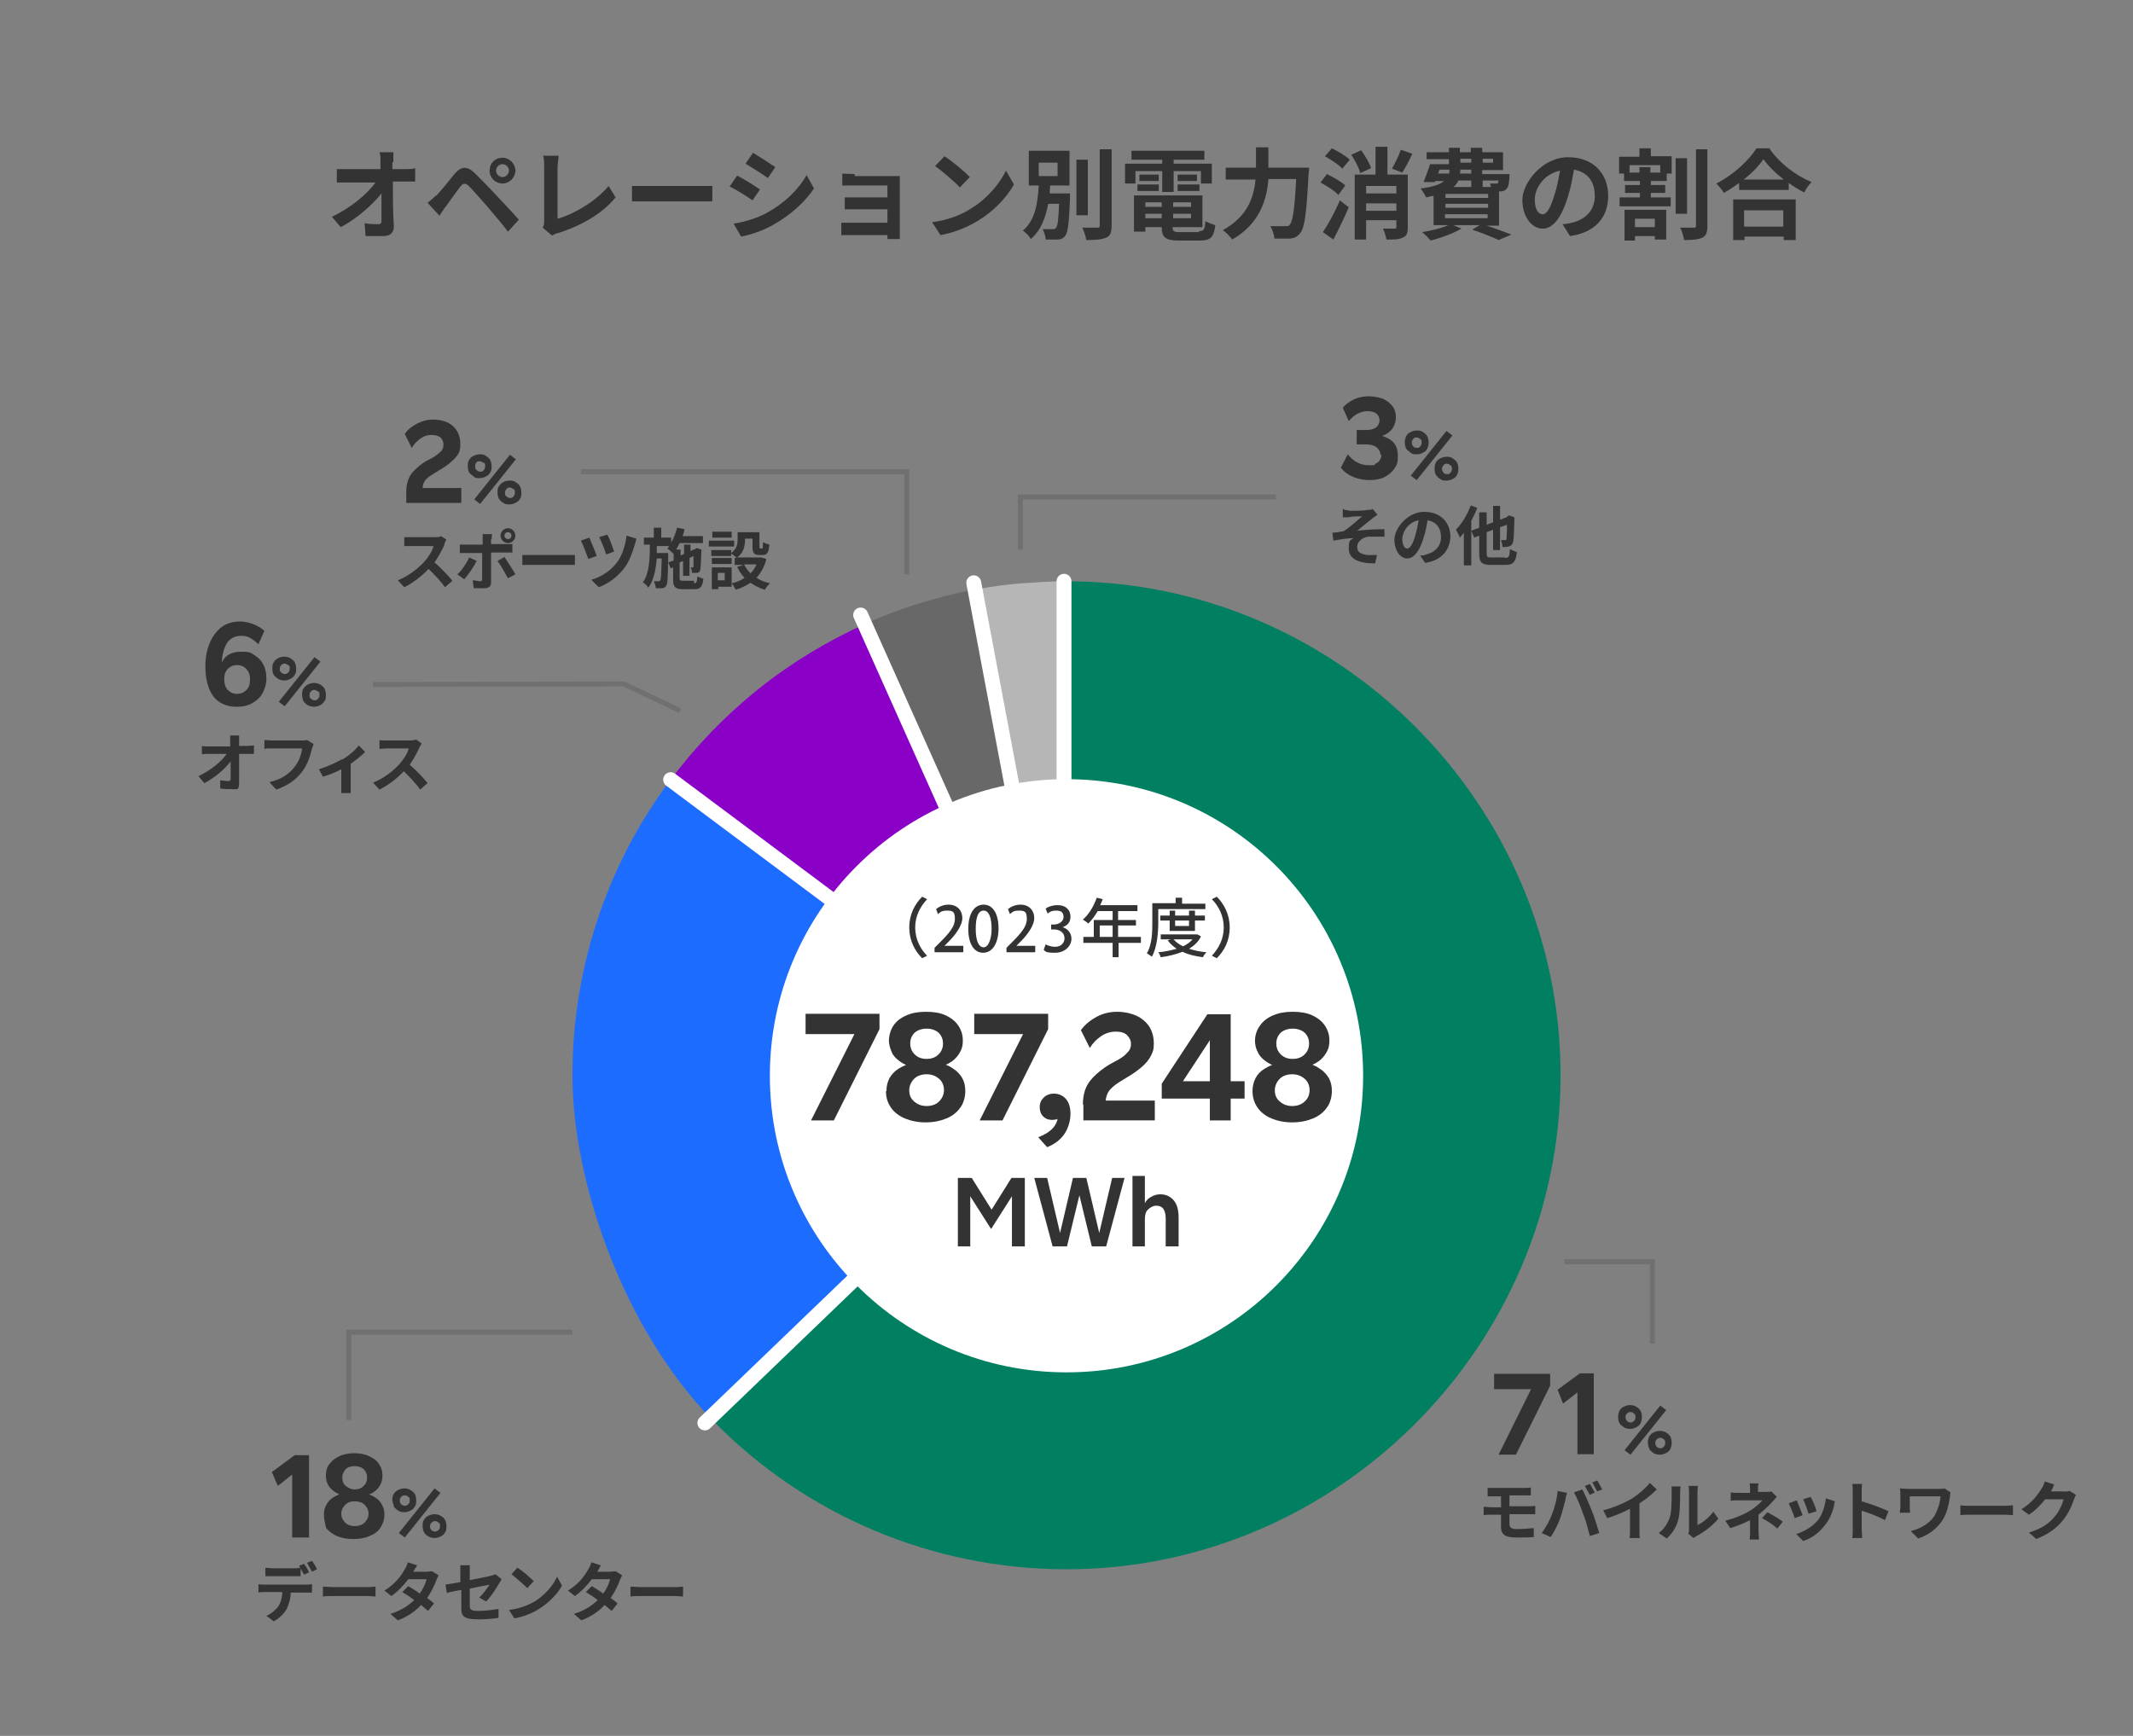
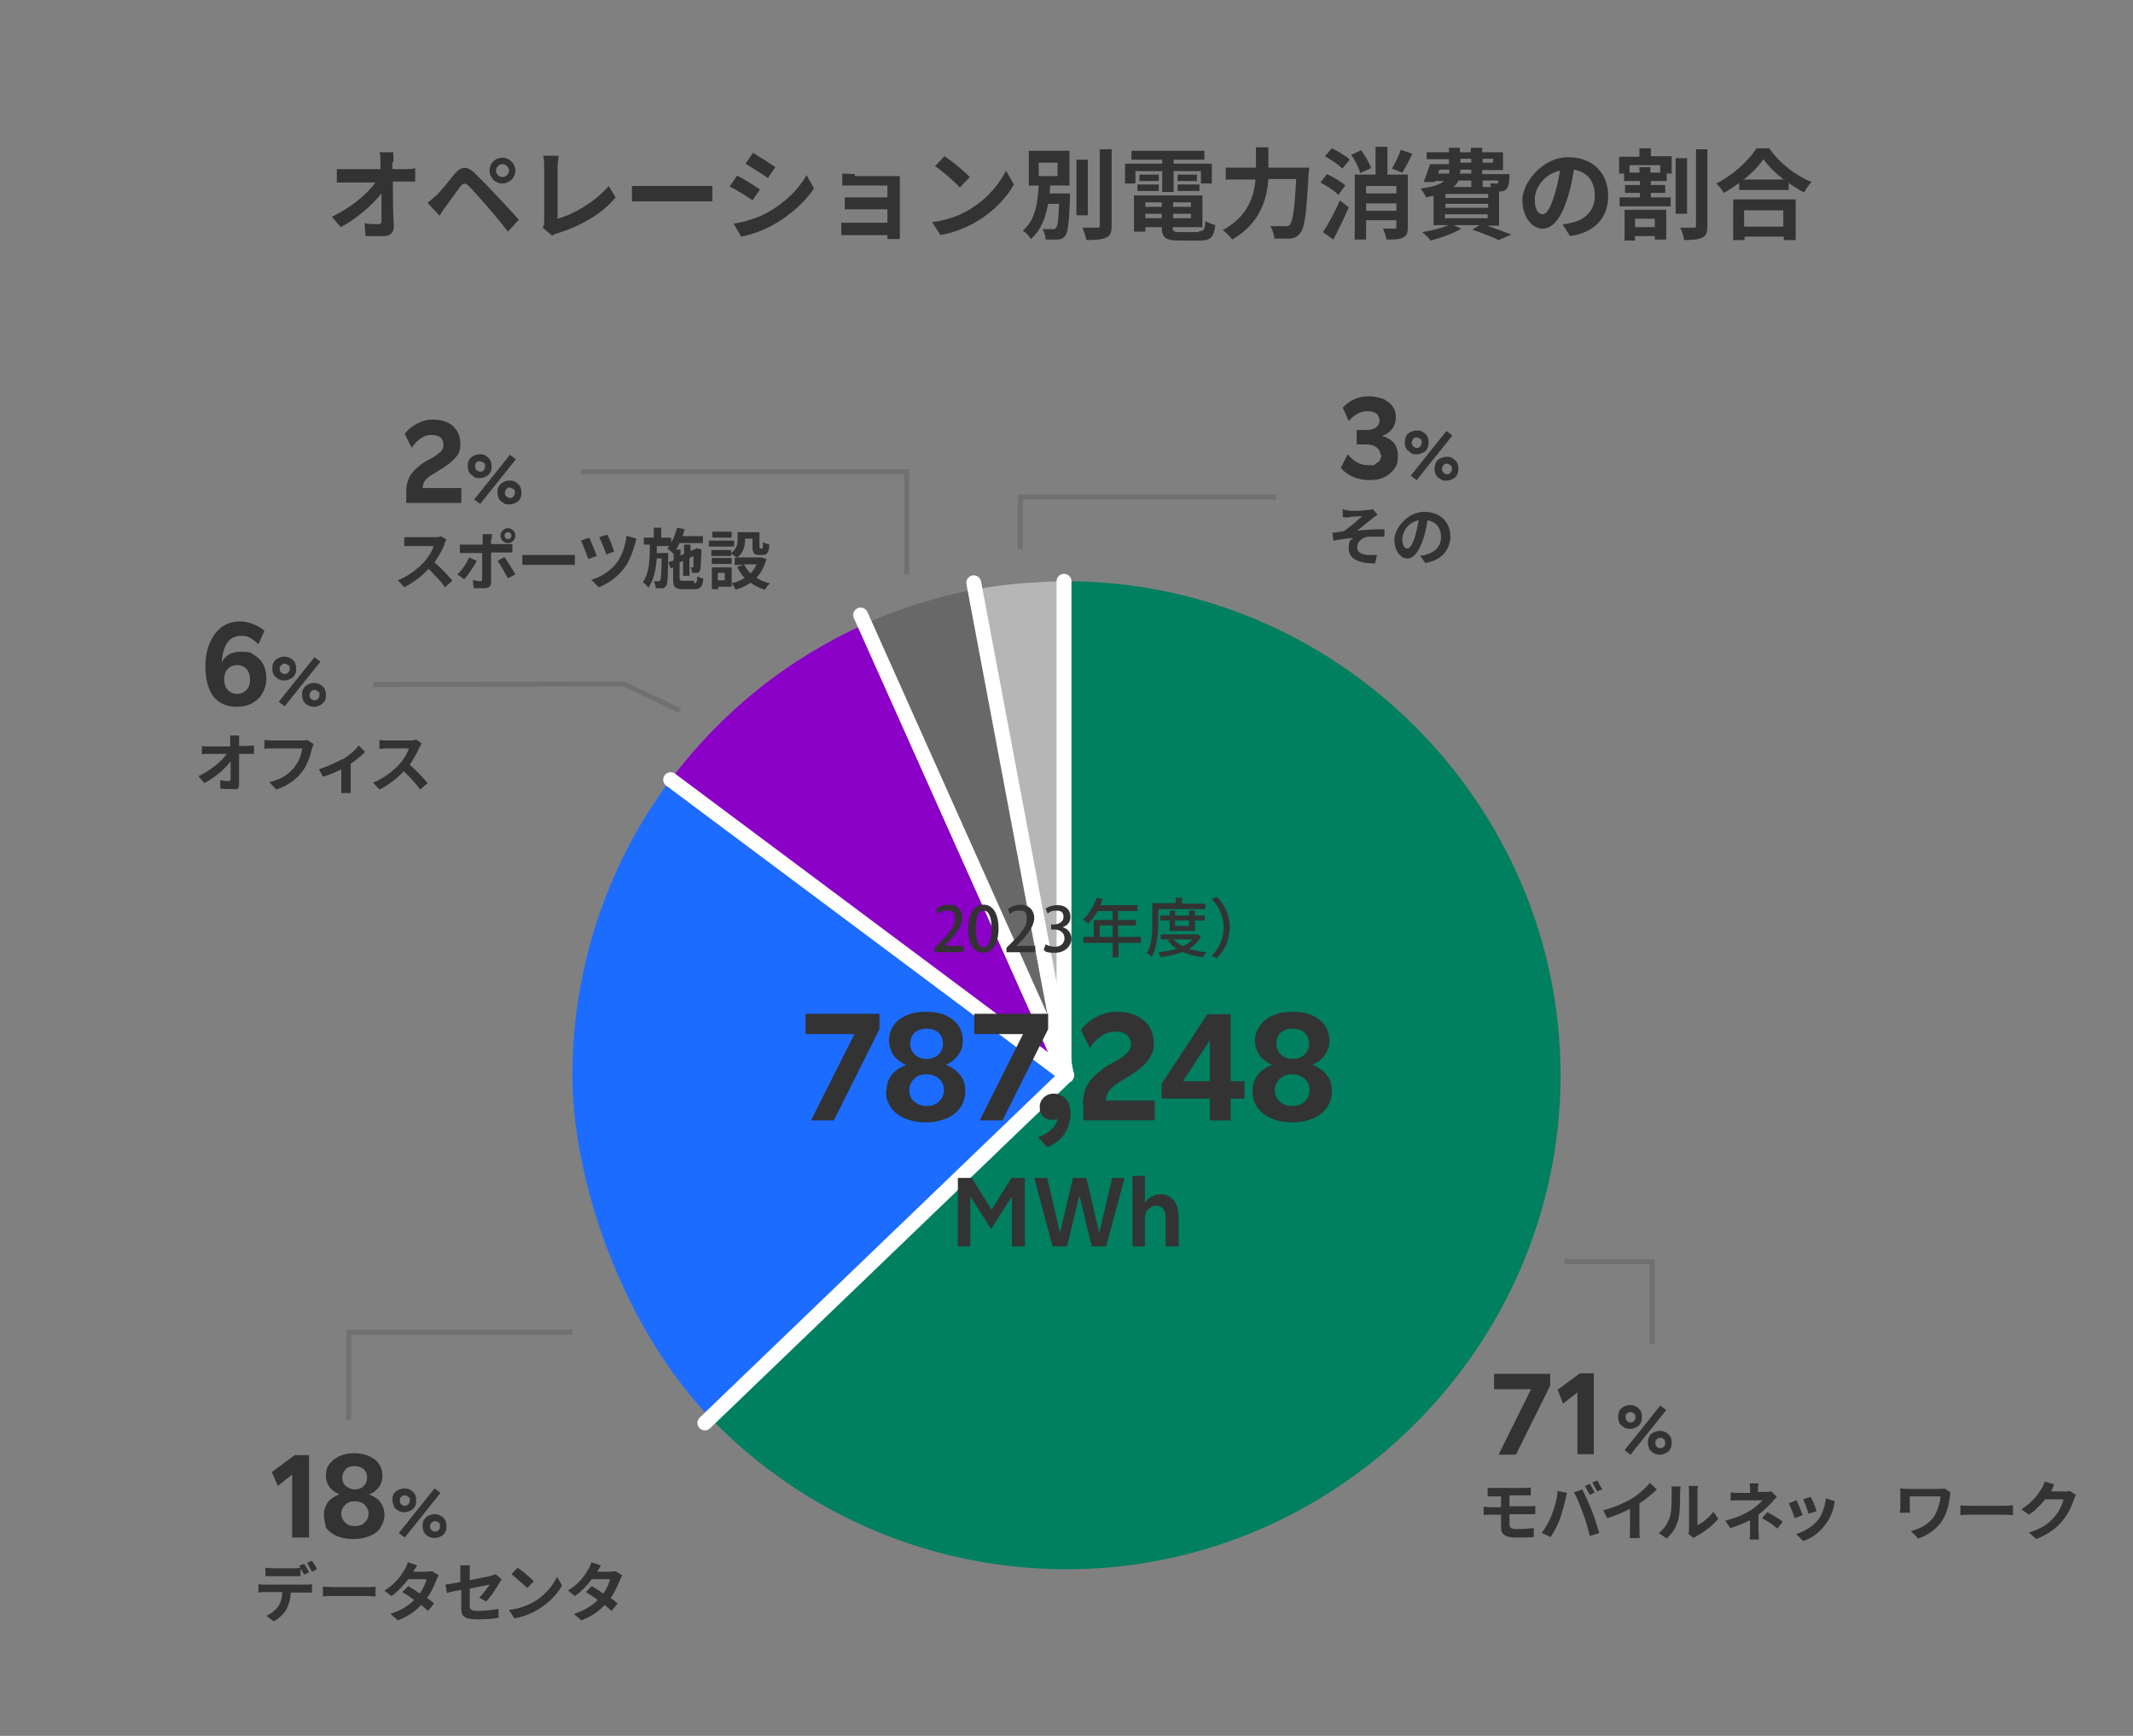
<svg xmlns="http://www.w3.org/2000/svg" version="1.1" viewBox="0 0 430 350">
  <rect x="0" y="0" width="430" height="350" fill="#808080" stroke="none" />
  <defs>
    <style>
      .cls-1 {
        fill: #1c6cff;
      }

      .cls-1, .cls-2, .cls-3, .cls-4, .cls-5, .cls-6, .cls-7 {
        stroke-width: 0px;
      }

      .cls-8 {
        stroke: #707070;
      }

      .cls-8, .cls-9 {
        fill: none;
        stroke-miterlimit: 10;
      }

      .cls-2 {
        fill: #686868;
      }

      .cls-3 {
        fill: #333;
      }

      .cls-4 {
        fill: #8a00c7;
      }

      .cls-5 {
        fill: #b6b6b6;
      }

      .cls-6 {
        fill: #fff;
      }

      .cls-7 {
        fill: #007f61;
      }

      .cls-9 {
        stroke: #fff;
        stroke-linecap: round;
        stroke-width: 3px;
      }
    </style>
  </defs>
  <g id="_レイヤー_1のコピー" data-name="レイヤー 1のコピー">
    <g id="layer">
      <polyline class="cls-8" points="115.4 268.6 70.3 268.6 70.3 286.3" />
      <g>
        <path class="cls-1" d="M215,216.8l-80.1-59.2c-12.7,17.1-19.5,37.9-19.5,59.2s10.1,50.9,28.2,69.5h0c-.1-.2-.2-.3-.3-.4l71.7-69.1Z" />
        <path class="cls-7" d="M215,117.2h-.2l.2,99.6-71.4,69.5c18.8,19.3,44.5,30.1,71.4,30.1,54.6,0,99.6-45,99.6-99.6s-44.9-99.6-99.6-99.6Z" />
        <path class="cls-7" d="M143.3,285.9c.1.1.2.2.3.4l71.4-69.5-71.7,69.1Z" />
        <path class="cls-5" d="M206.1,117.6c-2.9.2-5.7.6-8.6,1.1l17.5,98.1-.2-99.6c-2.9,0-5.8.2-8.7.4Z" />
        <path class="cls-2" d="M185.2,121.7c-3.7,1.1-7.2,2.5-10.7,4l40.5,91.1-18.7-97.9c-3.8.7-7.5,1.7-11.1,2.8Z" />
        <path class="cls-4" d="M152.8,139c-6.6,5.3-12.5,11.4-17.6,18.2l79.8,59.6-40.6-91c-7.7,3.5-15,7.9-21.6,13.2Z" />
      </g>
      <line class="cls-9" x1="215" y1="216.8" x2="173.5" y2="124" />
      <line class="cls-9" x1="215" y1="216.8" x2="196.3" y2="117.5" />
      <line class="cls-9" x1="215" y1="216.8" x2="135.2" y2="157.2" />
      <line class="cls-9" x1="142.1" y1="286.9" x2="215" y2="216.8" />
      <line class="cls-9" x1="214.5" y1="117.2" x2="214.5" y2="215" />
-       <circle class="cls-6" cx="215" cy="216.9" r="59.8" />
      <polyline class="cls-8" points="315.4 254.4 333.1 254.4 333.1 270.9" />
      <polyline class="cls-8" points="75.2 138 125.8 137.9 137.1 143.3" />
      <polyline class="cls-8" points="117.1 95.1 182.8 95.1 182.8 115.8" />
      <polyline class="cls-8" points="257.2 100.2 205.7 100.2 205.7 110.8" />
    </g>
    <g id="text">
      <g>
        <path class="cls-3" d="M79.1,32.7v1.4h2.5c.7,0,1.6,0,2.1-.2v2.7c-.6,0-1.4,0-1.9,0h-2.6c0,2.9,0,6.3.2,9,0,1.3-.7,2-2.2,2s-2.3,0-3.5,0l-.2-2.6c.9.2,2,.2,2.7.2s.7-.3.7-.8v-5.4c-1.8,2.3-5,5.1-8.2,6.8l-1.8-2.1c3.9-1.8,7.2-4.7,8.8-6.9h-5.5c-.7,0-1.6,0-2.3,0v-2.7c.6,0,1.5,0,2.2,0h6.6c0-.5,0-1,0-1.4,0-.9,0-1.5-.2-2h2.8c0,.6,0,1.4,0,2Z" />
        <path class="cls-3" d="M87.9,39.5c.9-.9,2.5-2.9,3.8-4.5,1.2-1.4,2.4-1.6,3.9-.2,1.3,1.3,2.9,2.9,4.1,4.2,1.3,1.4,3.4,3.6,4.9,5.3l-2.2,2.4c-1.3-1.7-3-3.7-4.2-5.1-1.2-1.4-2.9-3.3-3.7-4.1-.6-.6-1.1-.6-1.6,0-.8,1-2.2,3-3,4.1-.5.6-.9,1.3-1.3,1.9l-2.4-2.6c.6-.5,1.1-.9,1.7-1.5ZM101.3,31.8c1.4,0,2.6,1.2,2.6,2.6s-1.2,2.6-2.6,2.6-2.6-1.1-2.6-2.6,1.1-2.6,2.6-2.6ZM101.3,35.7c.7,0,1.3-.6,1.3-1.3s-.6-1.3-1.3-1.3-1.3.6-1.3,1.3.6,1.3,1.3,1.3Z" />
        <path class="cls-3" d="M109.7,44.6v-10.9c0-.8,0-1.7-.2-2.3h3.1c0,.8-.2,1.5-.2,2.3v10.4c3.3-.9,7.7-3.5,10.3-6.6l1.4,2.3c-2.7,3.3-6.9,5.7-11.6,7.2-.3,0-.7.2-1.2.5l-1.9-1.6c.3-.5.3-.8.3-1.3Z" />
        <path class="cls-3" d="M130.6,37.5h10.7c.9,0,1.8,0,2.3,0v3.1c-.5,0-1.5,0-2.3,0h-10.7c-1.1,0-2.5,0-3.2,0v-3.1c.7,0,2.2,0,3.2,0Z" />
        <path class="cls-3" d="M153.2,38.2l-1.5,2.2c-1.1-.8-3.2-2.1-4.6-2.8l1.5-2.2c1.4.7,3.6,2.1,4.6,2.8ZM154.8,42.8c3.4-1.9,6.2-4.6,7.8-7.5l1.5,2.7c-1.9,2.8-4.7,5.3-8,7.2-2,1.2-4.9,2.2-6.7,2.5l-1.5-2.6c2.3-.4,4.8-1.1,6.9-2.3ZM156.3,33.7l-1.5,2.2c-1.1-.8-3.2-2.1-4.5-2.9l1.5-2.2c1.3.8,3.5,2.2,4.5,2.9Z" />
        <path class="cls-3" d="M172.3,35.5h9.1v12.7h-2.5v-.8h-7.6c-.6,0-1.4,0-1.7,0v-2.5c.3,0,1,0,1.7,0h7.6v-2.7h-8.6v-2.4c.5,0,1.4,0,2.2,0h6.4v-2.4h-6.6c-.7,0-2,0-2.5,0v-2.4c.5,0,1.7.1,2.5.1Z" />
        <path class="cls-3" d="M195.5,42.2c3.4-2,6-5.1,7.3-7.8l1.6,2.8c-1.5,2.7-4.2,5.5-7.4,7.4-2,1.2-4.6,2.3-7.4,2.8l-1.7-2.6c3.1-.4,5.7-1.4,7.6-2.6ZM195.5,35.7l-2,2.1c-1-1.1-3.5-3.3-5-4.3l1.9-2c1.4.9,4,3,5.1,4.2Z" />
        <path class="cls-3" d="M215.7,39.3v.9c-.2,4.8-.4,6.7-1,7.4-.4.5-.9.7-1.5.7-.5,0-1.5,0-2.4,0,0-.6-.3-1.5-.6-2.1.8,0,1.6,0,2,0s.5,0,.7-.3c.3-.3.5-1.6.6-4.8h-2.2c-.5,2.7-1.4,5.3-3.5,7.1-.3-.6-1-1.3-1.6-1.7,2.6-2.2,3-5.8,3.2-9.1h-2v-7h8.2v7h-3.9c0,.5-.1,1.1-.1,1.6h4.1ZM209.4,35.5h3.8v-2.7h-3.8v2.7ZM219.3,43.4h-2.3v-11.2h2.3v11.2ZM224.1,30.1v15.4c0,1.4-.3,2.1-1.1,2.4-.8.4-2.2.5-4,.5-.1-.7-.5-1.8-.8-2.5h3c.4,0,.5,0,.5-.5v-15.3h2.4Z" />
        <path class="cls-3" d="M228.9,37h-2.1v-4h7.5v-.8h-6.2v-1.8h14.7v1.8h-6.2v.8h7.7v4h-2.2v-2.5h-5.5v4.2h-2.3v-4.2h-5.4v2.5ZM241.7,46.6c1,0,1.2-.3,1.3-2,.5.3,1.4.6,2,.8-.3,2.4-.9,3.1-3.1,3.1h-4.2c-2.7,0-3.5-.6-3.5-2.7h0c0,0-3.3,0-3.3,0v.9h-2.3v-7.3h13.8v6.4h-6c0,.8.2,1,1.4,1h3.9ZM229.3,37.2h4.3v1.3h-4.3v-1.3ZM233.6,36.5h-3.9v-1.3h3.9v1.3ZM230.9,40.8v.9h3.3v-.9h-3.3ZM234.2,44v-.9h-3.3v.9h3.3ZM240.1,40.8h-3.6v.9h3.6v-.9ZM240.1,44v-.9h-3.6v.9h3.6ZM241.3,35.2v1.3h-3.9v-1.3h3.9ZM237.4,37.2h4.4v1.3h-4.4v-1.3Z" />
        <path class="cls-3" d="M263.9,33.9s0,.8-.1,1.1c-.4,8-.8,11-1.7,12-.6.8-1.2,1-2,1.1-.7,0-2,0-3.2,0,0-.7-.4-1.8-.8-2.5,1.3,0,2.4,0,3,0s.7,0,.9-.3c.6-.6,1-3.2,1.3-9.2h-5.6c-.3,4.1-1.7,9-7.3,12.2-.4-.6-1.3-1.5-1.9-1.9,5-2.7,6.3-6.7,6.6-10.2h-6v-2.4h6.1v-4.1h2.5v4.1s8.2,0,8.2,0Z" />
        <path class="cls-3" d="M269.8,39.3c-.7-.8-2.3-1.8-3.6-2.5l1.3-1.7c1.2.6,2.9,1.5,3.7,2.3l-1.4,1.9ZM266.7,46.8c1-1.5,2.4-4,3.4-6.4l1.8,1.4c-.9,2.1-2,4.4-3.1,6.5l-2.1-1.5ZM268.5,29.9c1.2.6,2.8,1.5,3.6,2.3l-1.5,1.8c-.7-.8-2.3-1.8-3.5-2.5l1.4-1.6ZM274.2,34.9c-.2-1-1-2.5-1.8-3.7l2-.9c.8,1.1,1.7,2.6,2,3.6l-2.2,1ZM283.8,45.8c0,1.2-.2,1.8-1,2.1-.7.4-1.8.4-3.3.4-.1-.6-.4-1.6-.7-2.2.9,0,2,0,2.3,0s.4,0,.4-.4v-1.3h-6.1v3.9h-2.3v-13.1h4.2v-5.6h2.4v5.6h4.1v10.5ZM275.4,37.5v1.5h6.1v-1.5h-6.1ZM281.5,42.5v-1.5h-6.1v1.5h6.1ZM284.7,31c-.6,1.4-1.4,2.8-2,3.8l-2.1-.8c.6-1,1.4-2.6,1.8-3.8l2.3.8Z" />
        <path class="cls-3" d="M299.4,45.4c1.9.6,4,1.4,5.3,1.9l-2.6,1.1c-1.2-.6-3.3-1.4-5.3-2.1l1.5-.9h-5.3l1.6.7c-1.7,1-4.2,1.9-6.2,2.4-.4-.5-1.2-1.3-1.7-1.7,1.9-.3,3.9-.8,5.3-1.4h-3v-5.9c-.5,0-.9.2-1.5.3-.2-.5-.8-1.4-1.1-1.8,2.5-.3,3.9-.8,4.7-1.5h-1.8v.2c-.1,0-2.3,0-2.3,0,.4-1,.9-2.4,1.3-3.6h3.8v-1h-4.5v-1.4h4.5v-.9h2.2v.9h2.2v-.9h2.3v.9h4.2v3.6h-4.2v.8h5.5v.6c-.1,1.3-.2,2-.6,2.4-.3.3-.7.5-1.2.5h-.3v6.9h-2.8ZM289.9,35h2.2c.1-.2.1-.5.1-.8h-2l-.3.8ZM300,39.1h-8.6v.8h8.6v-.8ZM300,41.1h-8.6v.8h8.6v-.8ZM291.3,44h8.6v-.8h-8.6v.8ZM294,36.4c-.2.5-.5.9-1,1.3h3.6v-1.3h-2.6ZM296.6,34.2h-2.2c0,.3,0,.5-.1.8h2.3v-.8h0ZM294.4,32.8h2.2v-.8h-2.2v.8ZM298.9,32v.8h2.1v-.8h-2.1ZM298.9,36.4v1.3h1.7c-.1-.2-.2-.5-.2-.7.5,0,.9,0,1.1,0s.3,0,.4,0,.1-.3.2-.6h-3.2Z" />
        <path class="cls-3" d="M316.5,47.6l-1.5-2.4c.8,0,1.3-.2,1.9-.3,2.6-.6,4.6-2.4,4.6-5.4s-1.5-4.8-4.2-5.3c-.3,1.7-.6,3.5-1.2,5.4-1.2,4-2.9,6.5-5.1,6.5s-4.1-2.4-4.1-5.8,4-8.6,9.2-8.6,8.1,3.4,8.1,7.8c0,4.4-2.7,7.4-7.7,8.1ZM311,43.2c.8,0,1.6-1.3,2.4-4,.5-1.5.8-3.2,1.1-4.8-3.3.7-5.1,3.6-5.1,5.8s.8,3,1.6,3Z" />
        <path class="cls-3" d="M332.8,31.5h4.2v3.5h-1v1.5h-3.2v.8h2.9v1.6h-2.9v.9h4v1.8h-10.3v-1.8h4.1v-.9h-3v-1.6h3v-.8h-3.2v-1.5h-1v-3.4h4.1v-1.7h2.3v1.6ZM327.5,42.3h8.4v6h-2.3v-.7h-4v.9h-2.1v-6.2ZM334.8,33.3h-6.3v1.5h2v-1.1h2.2v1.1h2v-1.5h0ZM329.6,44.1v1.7h4v-1.7h-4ZM340.1,43.1h-2.3v-11.2h2.3v11.2ZM344.2,30.1v15.4c0,1.3-.2,2-1,2.4s-2,.5-3.7.5c-.1-.7-.4-1.8-.8-2.5,1.2,0,2.3,0,2.7,0s.5,0,.5-.4v-15.4h2.3Z" />
        <path class="cls-3" d="M356.6,29.8c2.1,3.1,5.4,5.6,8.6,6.9-.6.6-1.1,1.4-1.5,2.1-1-.5-2.1-1.2-3.1-1.9v1.4h-10v-1.4c-1,.7-2,1.4-3.1,2-.3-.6-1-1.4-1.5-1.9,3.4-1.7,6.6-4.7,8.1-7.1h2.5ZM349.3,40.2h12.7v8.2h-2.4v-.7h-7.9v.7h-2.3v-8.2h-.1ZM359.6,36.2c-1.7-1.3-3.1-2.7-4.1-4.1-.9,1.3-2.3,2.8-4,4.1h8.1ZM351.6,42.4v3.3h7.9v-3.3h-7.9Z" />
      </g>
      <g>
        <path class="cls-3" d="M301.1,300h6.3c.4,0,.9,0,1.2-.1v1.6h-4.3v2.2h3.9c.3,0,.9,0,1.3-.1v1.7h-5.2v2c0,.7.4,1,1.5,1s2.3-.1,3.4-.2v1.8c-.9.1-2.4.1-3.6.1-2.4,0-3-.8-3-2.1v-2.5h-2.1c-.4,0-1,0-1.4.1v-1.7c.4,0,1,.1,1.4.1h2.1v-2.2h-2.7v-1.7h1.2Z" />
        <path class="cls-3" d="M314,300.6l1.9.4c-.1.4-.3,1-.3,1.3-.2.9-.7,2.7-1.1,3.9-.5,1.3-1.2,2.7-1.9,3.7l-1.8-.8c.8-1.1,1.6-2.5,2-3.6.6-1.5,1.1-3.3,1.2-4.9ZM317.3,300.9l1.7-.6c.5,1,1.4,3,1.9,4.3.5,1.2,1.1,3.2,1.5,4.5l-1.9.6c-.4-1.5-.8-3.2-1.4-4.6-.4-1.2-1.2-3.2-1.8-4.2ZM321.5,300.9l-1,.5c-.3-.5-.7-1.3-1-1.8l1-.4c.3.4.7,1.3,1,1.7ZM323,300.3l-1,.4c-.3-.5-.7-1.3-1-1.8l1-.4c.3.6.8,1.4,1,1.8Z" />
        <path class="cls-3" d="M328.9,302.2c1.3-.8,2.8-2.1,3.7-3.2l1.4,1.3c-1,1-2.2,2-3.5,2.8v5.3c0,.6,0,1.4.1,1.7h-2.1c.1-.3.1-1.1.1-1.7v-4.2c-1.3.7-3,1.4-4.6,1.9l-.8-1.6c2.4-.6,4.3-1.5,5.7-2.3Z" />
        <path class="cls-3" d="M336.6,306c.4-1.1.4-3.6.4-5.1s0-.9-.1-1.2h1.9c0,.1-.1.6-.1,1.2,0,1.5,0,4.3-.4,5.6-.4,1.5-1.2,2.7-2.3,3.7l-1.6-1.1c1.1-.8,1.8-2,2.2-3.1ZM340.5,308.3v-7.6c0-.6-.1-1.1-.1-1.1h1.9s-.1.5-.1,1.1v6.8c1.1-.5,2.3-1.5,3.2-2.7l1,1.4c-1.1,1.4-3,2.8-4.4,3.5-.3.2-.4.3-.6.4l-1.1-.9c.2-.2.2-.6.2-.9Z" />
        <path class="cls-3" d="M354.4,300.1v.7h1.6c.4,0,.8,0,1.1-.1l1.1,1.1c-.3.3-.7.8-1,1.1-.7.8-1.7,1.7-2.7,2.5v3.3c0,.5.1,1.3.1,1.7h-1.9c.1-.4.1-1.1.1-1.7v-2.2c-1.2.6-2.6,1.2-4,1.6l-1-1.5c2.5-.6,4.2-1.5,5.3-2.2,1-.7,1.8-1.4,2.2-1.9h-4.7c-.5,0-1.3,0-1.7.1v-1.7c.5.1,1.2.1,1.7.1h2.2v-.7c0-.4,0-.9-.1-1.2h1.9c-.2.1-.2.6-.2,1ZM355.2,306.1l1.1-1.2c1.2.7,1.9,1,3.1,1.9l-1.1,1.4c-1.1-1-2-1.5-3.1-2.1Z" />
        <path class="cls-3" d="M363.4,305.5l-1.6.6c-.2-.7-.9-2.4-1.2-3l1.6-.6c.3.7.9,2.2,1.2,3ZM369.7,303.7c-.3,1.3-.9,2.7-1.8,3.8-1.2,1.6-2.8,2.7-4.4,3.2l-1.4-1.4c1.4-.4,3.2-1.4,4.3-2.7.9-1.1,1.5-2.8,1.7-4.5l1.8.6c-.1.5-.2.8-.2,1ZM366.2,304.7l-1.6.5c-.2-.6-.7-2.2-1.1-2.9l1.5-.5c.4.6,1.1,2.3,1.2,2.9Z" />
-         <path class="cls-3" d="M373.5,300.8c0-.5,0-1.1-.1-1.6h2c-.1.5-.1,1-.1,1.6v1.9c1.7.5,4.2,1.4,5.4,2l-.7,1.8c-1.3-.7-3.3-1.5-4.7-1.9v3.7c0,.4.1,1.3.1,1.8h-2c.1-.5.1-1.3.1-1.8v-7.5h0Z" />
        <path class="cls-3" d="M393.1,301.7c-.2,1.4-.5,3.2-1.5,4.8-1.1,1.7-2.8,3-4.9,3.7l-1.5-1.5c1.8-.4,3.8-1.5,4.8-3.1.6-1.1,1.1-2.5,1.2-3.9h-6.2v2.2c0,.2,0,.7.1,1.1h-2.1c0-.4.1-.7.1-1.1v-2.7c0-.4,0-.8-.1-1.1.4,0,1,.1,1.6.1h6.2c.4,0,.9,0,1.2-.1l1.2.8c0,.1-.1.6-.1.8Z" />
        <path class="cls-3" d="M397.3,303.6h7c.6,0,1.2-.1,1.5-.1v2c-.3,0-1-.1-1.5-.1h-7c-.7,0-1.6,0-2.1.1v-2c.5.1,1.4.1,2.1.1Z" />
        <path class="cls-3" d="M413.5,300.7q-.1,0,0,0h2.6c.4.1.8,0,1.1-.1l1.3.8c-.1.2-.3.6-.4.9-.4,1.2-1.1,2.9-2.3,4.3-1.2,1.5-2.8,2.7-5.3,3.7l-1.5-1.3c2.7-.8,4.1-1.9,5.2-3.2.9-1,1.6-2.6,1.8-3.5h-3.7c-.9,1.1-2,2.3-3.3,3.1l-1.5-1.1c2.3-1.4,3.4-3.1,4.1-4.2.2-.3.5-.9.6-1.4l1.9.6c-.2.6-.5,1.1-.6,1.4Z" />
      </g>
      <g>
        <path class="cls-3" d="M53.2,319.5h8.5c.3,0,.8,0,1.2-.1v1.7h-4.3c0,1.3-.4,2.4-.8,3.3-.5.9-1.5,1.9-2.6,2.5l-1.5-1.1c.9-.4,1.8-1.1,2.4-1.9.5-.8.8-1.8.8-2.9h-3.6c-.4,0-.9,0-1.2.1v-1.7c.3.1.7.1,1.1.1ZM54.9,316.2h4.3c.4,0,1,0,1.4-.1v1.7h-7.1v-1.7c.4,0,.9.1,1.4.1ZM62.3,317l-1,.5c-.3-.5-.7-1.3-1-1.8l1-.4c.3.4.8,1.2,1,1.7ZM63.9,316.4l-1,.5c-.3-.5-.7-1.3-1-1.8l1-.4c.3.4.8,1.2,1,1.7Z" />
        <path class="cls-3" d="M67.2,320h7c.6,0,1.2-.1,1.5-.1v2c-.3,0-1-.1-1.5-.1h-7c-.7,0-1.6,0-2.1.1v-2c.4,0,1.4.1,2.1.1Z" />
        <path class="cls-3" d="M83.3,316.9h2.7c.4,0,.8-.1,1.1-.1l1.3.8c0,.2-.3.6-.4.9-.4,1.1-1,2.4-1.9,3.7.6.4,1.1.8,1.4,1.1l-1.2,1.5c-.4-.3-.8-.7-1.4-1.2-1.1,1.2-2.6,2.3-4.7,3.1l-1.5-1.3c2.2-.7,3.7-1.7,4.8-2.8-.8-.6-1.7-1.2-2.4-1.6l1.2-1.2c.7.4,1.5.9,2.3,1.5.7-.9,1.2-2.1,1.4-2.9h-3.7c-.9,1.2-2.1,2.5-3.4,3.4l-1.4-1.1c2.3-1.4,3.5-3.2,4.1-4.3.2-.3.5-.9.6-1.4l1.9.6c-.3.5-.6,1-.8,1.3Z" />
        <path class="cls-3" d="M92.8,320.6c-1.2.2-2.2.4-2.7.6l-.3-1.7c.6-.1,1.8-.3,3-.5v-1.9c0-.4,0-1.1,0-1.5h1.9c0,.4,0,1.1,0,1.5v1.5c1.9-.4,3.7-.7,4.3-.9.4-.1.7-.2.9-.3l1.2,1c0,.2-.3.5-.4.7-.6,1.1-1.8,2.9-2.7,3.8l-1.4-.8c.9-.8,1.7-2,2.1-2.6-.4.1-2.2.4-4,.8v3.4c0,.8.2,1.1,1.7,1.1s2.8-.2,4.1-.4v1.8c-1.2.2-2.7.3-4.1.3-3,0-3.4-.7-3.4-2.2v-3.7Z" />
        <path class="cls-3" d="M107.6,323c2.2-1.3,3.9-3.3,4.7-5.1l1,1.8c-1,1.8-2.7,3.5-4.8,4.8-1.3.8-3,1.5-4.8,1.8l-1.1-1.7c2-.2,3.7-.9,5-1.6ZM107.6,318.8l-1.3,1.4c-.7-.7-2.3-2.1-3.2-2.8l1.2-1.3c.9.5,2.5,1.9,3.3,2.7Z" />
        <path class="cls-3" d="M120.4,316.9h2.6c.4,0,.8-.1,1.1-.1l1.3.8c0,.2-.3.6-.4.9-.4,1.1-1,2.4-1.9,3.7.6.4,1.1.8,1.4,1.1l-1.2,1.5c-.4-.3-.8-.7-1.4-1.2-1.1,1.2-2.6,2.3-4.7,3.1l-1.5-1.3c2.2-.7,3.7-1.7,4.8-2.8-.8-.6-1.7-1.2-2.4-1.6l1.2-1.2c.7.4,1.5.9,2.3,1.5.7-.9,1.2-2.1,1.4-2.9h-3.7c-.9,1.2-2.1,2.5-3.4,3.4l-1.4-1.1c2.3-1.4,3.5-3.2,4.1-4.3.2-.3.5-.9.6-1.4l1.9.6c-.2.5-.5,1-.7,1.3Z" />
-         <path class="cls-3" d="M129.2,320h7c.6,0,1.2-.1,1.5-.1v2c-.3,0-1-.1-1.5-.1h-7c-.7,0-1.6,0-2.1.1v-2c.5,0,1.4.1,2.1.1Z" />
      </g>
      <g>
        <path class="cls-3" d="M48.2,149.5v.9h1.6c.4,0,1-.1,1.4-.1v1.7h-3c0,1.9,0,4.1,0,5.8s-.5,1.3-1.5,1.3-1.5,0-2.3-.1v-1.7c.5.1,1.2.2,1.6.2s.5-.2.5-.5v-3.5c-1.1,1.5-3.2,3.3-5.3,4.4l-1.2-1.4c2.5-1.2,4.7-3,5.7-4.5h-3.5c-.5,0-1,0-1.5.1v-1.7c.4.1,1,.1,1.4.1h4.3v-.9c0-.6,0-1,0-1.3h1.8c0,.3,0,.8,0,1.2Z" />
        <path class="cls-3" d="M62.9,150.9c-.3,1.3-.9,3.3-2,4.7-1.2,1.6-2.9,2.8-5.2,3.6l-1.4-1.5c2.6-.6,4-1.7,5.1-3.1.9-1.1,1.4-2.6,1.5-3.7h-6.1c-.6,0-1.2,0-1.5.1v-1.8c.4,0,1.1.1,1.6.1h6c.3,0,.7,0,1-.1l1.3.8c0,.2-.2.6-.3.9Z" />
        <path class="cls-3" d="M69.1,153.1c1.3-.8,2.6-1.9,3.2-2.8l1.3,1.3c-.6.7-1.8,1.6-2.9,2.4v4.5c0,.5,0,1.1,0,1.4h-1.9c0-.3,0-.9,0-1.4v-3.4c-1.1.6-2.6,1.2-3.7,1.5l-.8-1.5c1.6-.5,3.6-1.4,4.6-2Z" />
        <path class="cls-3" d="M84.6,150.6c-.4,1-1.2,2.4-2,3.6,1.3,1.1,2.9,2.8,3.6,3.7l-1.5,1.3c-.8-1.2-2.1-2.5-3.3-3.7-1.4,1.5-3.1,2.8-4.9,3.7l-1.3-1.4c2.1-.8,4.1-2.4,5.3-3.7.9-1,1.7-2.3,1.9-3.2h-4.4c-.5,0-1.3.1-1.5.1v-1.8c.4.1,1.1.1,1.5.1h4.6c.6,0,1.1-.1,1.3-.2l1.1.8c0,0-.3.5-.4.7Z" />
      </g>
      <g>
        <path class="cls-3" d="M89.6,109.8c-.4,1-1.2,2.4-2,3.6,1.3,1.1,2.9,2.8,3.6,3.7l-1.5,1.3c-.8-1.2-2.1-2.5-3.3-3.7-1.4,1.5-3.1,2.8-4.9,3.7l-1.3-1.4c2.1-.8,4.1-2.4,5.3-3.7.9-1,1.7-2.3,1.9-3.2h-4.4c-.5,0-1.3,0-1.5,0v-1.8c.4,0,1.1,0,1.5,0h4.6c.6,0,1.1,0,1.3-.2l1.1.7c0,0-.3.5-.4.8Z" />
        <path class="cls-3" d="M93.6,116.8l-1.4-1c.9-.8,1.9-2.3,2.4-3.4l1.5.7c-.6,1.2-1.8,2.9-2.5,3.7ZM99,108.7v1h3c.4,0,.9,0,1.3,0v1.7h-4.3v6c0,.8-.4,1.2-1.4,1.2s-1.5,0-2.1,0l-.2-1.6c.6,0,1.1.2,1.4.2s.5,0,.5-.5v-5.2h-3.2c-.4,0-.9,0-1.3,0v-1.7c.4,0,.8,0,1.3,0h3.3v-1c0-.3,0-.9,0-1.1h1.9s-.1.6-.1,1ZM103.9,115.8l-1.5.8c-.6-1.1-1.5-2.7-2.1-3.5l1.4-.8c.6.9,1.7,2.6,2.2,3.5ZM102.4,106.5c.8,0,1.5.7,1.5,1.5s-.7,1.5-1.5,1.5-1.5-.7-1.5-1.5.7-1.5,1.5-1.5ZM102.4,108.7c.4,0,.7-.3.7-.7s-.3-.7-.7-.7-.7.3-.7.7.4.7.7.7Z" />
        <path class="cls-3" d="M107.4,111.9h7c.6,0,1.2,0,1.5,0v2c-.3,0-1,0-1.5,0h-7c-.7,0-1.6,0-2.1,0v-2c.5,0,1.4,0,2.1,0Z" />
        <path class="cls-3" d="M120.3,112.1l-1.7.6c-.3-.8-1.1-3-1.5-3.7l1.7-.6c.4.9,1.2,2.8,1.5,3.7ZM128,109.7c-.4,1.4-1.1,3.5-2.2,4.9-1.4,1.8-3.2,3.1-5.1,3.8l-1.5-1.5c1.8-.5,3.8-1.7,5.1-3.4,1-1.2,1.8-3.5,2-5.5l2,.6c-.1.4-.2.8-.3,1.1ZM123.8,111.2l-1.6.6c-.2-.8-1-2.7-1.4-3.5l1.6-.5c.4.5,1.1,2.5,1.4,3.4Z" />
        <path class="cls-3" d="M139.9,117.6c.5,0,.6-.2.7-1.4.3.2.9.4,1.2.5-.2,1.6-.6,2.1-1.8,2.1h-2.3c-1.5,0-2-.4-2-1.9v-2.5l-.5.2-.5-1.3c-.1,3.2-.1,4.4-.4,4.8-.2.3-.5.5-.8.5-.3,0-.8,0-1.3,0,0-.4-.2-1-.4-1.4.4,0,.8,0,.9,0s.3,0,.4-.2c.2-.3.2-1.4.3-4.4h-1c-.2,2.3-.6,4.4-1.7,5.9-.2-.4-.7-.8-1.1-1.1,1.3-1.8,1.4-4.6,1.4-7.6h-1.2v-1.4h2v-2h1.5v2h2v1c.5-.8.9-1.9,1.2-3l1.5.3c-.1.5-.2.9-.4,1.4h4.1v1.4h-4.7c-.2.5-.5.9-.7,1.3h.9v1.2l.7-.3v-1.9h1.3v1.3l.9-.4h.1l.2-.2,1,.3v.2c-.1,1.8-.1,3.2-.2,3.6,0,.5-.2.8-.6.9-.3,0-.7,0-1.1,0,0-.4-.1-.8-.3-1.1h.4c.1,0,.2,0,.2-.2v-2.1l-.8.4v3.6h-1.3v-3l-.7.3v3.1c0,.5.1.6.7.6h2.2v.2ZM135.8,113v-1.4h-.1c-.2-.2-.8-.8-1.2-1,.1,0,.3-.3.4-.5h-2.5v1.4h2.3v1.9l1.1-.4Z" />
        <path class="cls-3" d="M148,110.2h-5.1v-1.2h5.1v1.2ZM154.5,112.7c-.4,1.6-1.1,2.8-2,3.8.8.5,1.7.9,2.7,1.1-.3.3-.8.9-1,1.3-1.1-.3-2-.8-2.9-1.4-.9.6-1.9,1.1-3,1.4-.2-.4-.5-1-.8-1.3v.7h-2.7v.5h-1.3v-4.4h4v3.2c1-.2,1.9-.6,2.6-1.1-.6-.6-1.1-1.4-1.5-2.2l1.3-.4h-1.8v-1.4h.4c-.2-.3-.8-.7-1.1-.9v.5h-4v-1.2h4v.6c1.1-.8,1.3-1.8,1.3-2.7v-1.5h4.4v2.9q0,.4.2.4h.3c.2,0,.2-.2.2-1.3.3.2.9.4,1.3.5-.1,1.6-.5,2.1-1.3,2.1h-.8c-1,0-1.3-.4-1.3-1.7v-1.6h-1.5v.2c0,1.2-.3,2.7-1.6,3.6h4.9c0,0,1,.3,1,.3ZM147.5,113.7h-4v-1.2h4v1.2ZM147.5,108.4h-3.9v-1.2h3.9v1.2ZM146.1,115.5h-1.4v1.5h1.4v-1.5ZM150,113.8c.3.6.7,1.2,1.3,1.8.5-.5.9-1.1,1.2-1.8h-2.5Z" />
      </g>
      <g>
        <path class="cls-3" d="M272,103c.6,0,3,0,3.8-.2.4,0,.7,0,.9-.2l1,1.2c-.3.2-.8.5-1,.7-.9.7-2.2,1.8-3.1,2.5,1.7-.2,3.9-.3,5.5-.3v1.5c-1.2,0-2.5,0-3.3,0-1.2.2-2.2,1-2.2,2.1s.8,1.4,2,1.6c.7,0,1.5,0,2,0l-.4,1.7c-3.3,0-5.3-.9-5.3-3s.5-1.6.9-2.1c-1.2,0-2.7.3-4,.5l-.2-1.6c.7,0,1.6-.2,2.3-.3,1.2-.8,2.8-2.2,3.7-3-.5,0-2.1,0-2.7.2-.3,0-.8,0-1.2,0v-1.7c.5.3.9.3,1.3.3Z" />
        <path class="cls-3" d="M287.3,113.5l-1-1.5c.5,0,.9,0,1.2-.2,1.7-.4,3-1.6,3-3.5s-1-3.1-2.7-3.4c-.2,1.1-.4,2.3-.8,3.5-.8,2.6-1.9,4.2-3.3,4.2s-2.6-1.6-2.6-3.8,2.6-5.6,6-5.6,5.3,2.2,5.3,5.1c-.2,2.8-1.9,4.7-5.1,5.2ZM283.7,110.6c.5,0,1.1-.8,1.6-2.6.3-1,.5-2.1.7-3.1-2.1.4-3.3,2.3-3.3,3.8,0,1.3.5,1.9,1,1.9Z" />
-         <path class="cls-3" d="M297.8,102.4c-.3.9-.8,1.8-1.2,2.6v9h-1.5v-6.6c-.3.4-.5.7-.8,1-.1-.4-.6-1.2-.8-1.6,1.2-1.2,2.3-3,3-4.9l1.3.5ZM303.4,112.5c.8,0,.9-.3,1-1.8.3.2,1,.5,1.4.6-.2,1.9-.7,2.6-2.3,2.6h-2.9c-1.9,0-2.4-.5-2.4-2.3v-3.6l-1,.4-.6-1.4,1.6-.6v-3.1h1.5v2.5l1.3-.5v-3.3h1.4v2.8l1.3-.5.5-.4,1.1.4v.2c-.1,2.3-.1,3.8-.2,4.4-.1.7-.3,1-.7,1.2-.4.2-1,.2-1.5.2,0-.4-.2-1.1-.3-1.4h.8c.2,0,.3,0,.3-.3s.1-1.1.1-2.8l-1.4.5v4.6h-1.4v-4.1l-1.3.5v4.2c0,.8.1.9,1,.9h2.7Z" />
      </g>
      <g>
        <path class="cls-3" d="M41.4,134.4c0-1.8.3-3.4.9-4.8.6-1.4,1.4-2.4,2.4-3.2,1-.7,2.3-1.1,3.7-1.1s3.5.6,4.9,1.9l-1.2,2.7c-.6-.6-1.2-1-1.7-1.3s-1.1-.4-1.8-.4c-1.2,0-2.2.5-2.8,1.4s-1,2.2-1.1,4c.7-1.5,2-2.2,3.9-2.2s1.9.2,2.7.7,1.4,1.1,1.8,1.9c.4.8.6,1.7.6,2.8s-.3,2.1-.8,3-1.2,1.5-2.1,2c-.9.5-1.9.7-3.1.7-2,0-3.6-.7-4.7-2.1-1-1.4-1.6-3.4-1.6-6ZM45.2,137c0,.8.2,1.5.7,2.1.5.5,1.1.8,1.9.8s1.4-.3,1.9-.8.7-1.2.7-2.1-.2-1.5-.7-2.1c-.5-.5-1.1-.8-1.9-.8s-1.4.3-1.9.8-.7,1.2-.7,2.1Z" />
        <path class="cls-3" d="M54.9,134.8c0-.5,0-.9.3-1.3.2-.4.5-.6.9-.8s.8-.3,1.2-.3.9.1,1.2.3c.4.2.7.5.9.8.2.4.3.8.3,1.3s0,.9-.3,1.3c-.2.4-.5.6-.9.8s-.8.3-1.2.3-.9-.1-1.2-.3-.7-.5-.9-.8c-.2-.4-.3-.8-.3-1.3ZM63.4,132.5l1.2.9-7.2,9-1.2-.9,7.2-9ZM56.4,134.8c0,.3,0,.6.3.8s.4.3.7.3.5-.1.7-.3.3-.4.3-.8,0-.6-.3-.7-.4-.3-.7-.3-.5.1-.7.3-.3.4-.3.7ZM60.9,140.1c0-.5,0-.9.3-1.3s.5-.6.9-.8.8-.3,1.2-.3.9.1,1.2.3c.4.2.7.5.9.8.2.4.3.8.3,1.3s0,.9-.3,1.3-.5.6-.9.8-.8.3-1.2.3-.9-.1-1.2-.3c-.4-.2-.7-.5-.9-.8-.2-.4-.3-.9-.3-1.3ZM62.4,140.1c0,.3,0,.6.3.8s.4.3.7.3.5-.1.7-.3.3-.4.3-.8,0-.6-.3-.7-.4-.3-.7-.3-.5.1-.7.3-.3.4-.3.7Z" />
      </g>
      <g>
        <path class="cls-3" d="M81.9,99c0-.9.2-1.8.5-2.5.3-.8.9-1.5,1.6-2.1.7-.7,1.7-1.4,3-2,.9-.5,1.5-1,1.9-1.4s.5-.9.5-1.4-.2-1-.6-1.4c-.4-.3-1-.5-1.8-.5s-1.5.2-2.2.7-1.3,1.1-1.8,1.9l-1.4-2.8c.6-.9,1.5-1.6,2.5-2.1s2-.8,3.1-.8c1.7,0,3.1.4,4.1,1.3s1.5,2.1,1.5,3.6-.3,2-1,2.8-1.8,1.7-3.4,2.6c-.8.5-1.4.9-1.9,1.2-.5.4-.8.7-1,1.1s-.3.8-.3,1.2h7.8v3h-11.1v-2.4Z" />
        <path class="cls-3" d="M94.3,94c0-.5,0-.9.3-1.3.2-.4.5-.6.9-.8.4-.2.8-.3,1.2-.3s.9,0,1.2.3c.4.2.7.5.9.8.2.4.3.8.3,1.3s0,.9-.3,1.3c-.2.4-.5.6-.9.8s-.8.3-1.2.3-.9,0-1.2-.3-.7-.5-.9-.8c-.2-.4-.3-.8-.3-1.3ZM102.8,91.7l1.2.9-7.2,9-1.2-.9,7.2-9ZM95.8,94c0,.3,0,.6.3.8s.4.3.7.3.5,0,.7-.3c.2-.2.3-.4.3-.8s0-.6-.3-.7-.5-.3-.8-.3-.5,0-.7.3-.2.4-.2.7ZM100.3,99.3c0-.5,0-.9.3-1.3s.5-.6.9-.8c.4-.2.8-.3,1.2-.3s.9,0,1.2.3c.4.2.7.5.9.8.2.4.3.8.3,1.3s0,.9-.3,1.3c-.2.4-.5.6-.9.8s-.8.3-1.2.3-.9,0-1.2-.3c-.4-.2-.7-.5-.9-.8-.2-.4-.3-.8-.3-1.3ZM101.8,99.3c0,.3,0,.6.3.8s.4.3.7.3.5,0,.7-.3c.2-.2.3-.4.3-.8s0-.6-.3-.7-.4-.3-.7-.3-.5,0-.7.3-.3.4-.3.7Z" />
      </g>
      <path class="cls-3" d="M283.2,89.2c0-.5.1-.9.3-1.3.2-.4.5-.6.9-.8.4-.2.8-.3,1.2-.3s.9,0,1.2.3c.4.2.7.5.9.8.2.4.3.8.3,1.3s-.1.9-.3,1.3c-.2.4-.5.6-.9.8s-.8.3-1.2.3-.9,0-1.2-.3-.7-.5-.9-.8c-.2-.4-.3-.8-.3-1.3ZM291.6,86.9l1.2.9-7.2,9-1.2-.9,7.2-9ZM284.6,89.2c0,.3.1.6.3.8.2.2.4.3.7.3s.5,0,.7-.3c.2-.2.3-.4.3-.8s-.1-.6-.3-.7-.4-.3-.7-.3-.5,0-.7.3-.3.4-.3.7ZM289.2,94.5c0-.5.1-.9.3-1.3s.5-.6.9-.8c.4-.2.8-.3,1.2-.3s.9,0,1.2.3c.4.2.7.5.9.8.2.4.3.8.3,1.3s-.1.9-.3,1.3c-.2.4-.5.6-.9.8s-.8.3-1.2.3-.9,0-1.2-.3c-.4-.2-.7-.5-.9-.8-.2-.4-.3-.8-.3-1.3ZM290.7,94.5c0,.3.1.6.3.8.2.2.4.3.7.3s.5,0,.7-.3c.2-.2.3-.4.3-.8s-.1-.6-.3-.7-.4-.3-.7-.3-.5,0-.7.3-.3.4-.3.7Z" />
      <g>
        <path class="cls-3" d="M58.9,297.3l-2.9,2.3-1.2-2.8,4.6-3.4h2.9v16.6h-3.4v-12.7Z" />
        <path class="cls-3" d="M65.3,305.4c0-1,.3-1.8.8-2.5s1.3-1.2,2.3-1.6c-.9-.4-1.5-.9-2-1.5-.5-.7-.7-1.4-.7-2.3s.2-1.7.7-2.3c.5-.7,1.2-1.2,2-1.6.9-.4,1.9-.6,3-.6s2.2.2,3,.6c.9.4,1.6.9,2,1.6.5.7.7,1.4.7,2.3s-.2,1.6-.7,2.3c-.5.7-1.1,1.2-2,1.5,1,.4,1.8.9,2.3,1.6s.8,1.5.8,2.5-.3,1.8-.8,2.6-1.2,1.3-2.2,1.7c-.9.4-2,.6-3.3.6s-2.3-.2-3.3-.6c-.9-.4-1.7-1-2.2-1.7-.1-.8-.4-1.6-.4-2.6ZM69.6,307c.5.5,1.2.7,1.9.7s1.5-.2,2-.7.8-1.1.8-1.8-.3-1.3-.8-1.8-1.2-.7-2-.7-1.4.2-1.9.7-.8,1.1-.8,1.8.3,1.3.8,1.8ZM69,297.9c0,.7.2,1.3.7,1.7.5.4,1.1.7,1.8.7s1.4-.2,1.8-.7c.5-.4.7-1,.7-1.7s-.2-1.2-.7-1.7c-.5-.4-1.1-.6-1.8-.6s-1.4.2-1.8.6c-.4.5-.7,1-.7,1.7Z" />
        <path class="cls-3" d="M79.1,302.5c0-.5,0-.9.3-1.3.2-.4.5-.6.9-.8.4-.2.8-.3,1.2-.3s.9.1,1.2.3c.4.2.7.5.9.8s.3.8.3,1.3,0,.9-.3,1.3c-.2.4-.5.6-.9.8s-.8.3-1.2.3-.9-.1-1.2-.3-.7-.5-.9-.8c0-.4-.3-.9-.3-1.3ZM87.6,300.1l1.2.9-7.2,9-1.2-.9,7.2-9ZM80.6,302.5c0,.3,0,.6.3.8.2.2.4.3.7.3s.5-.1.7-.3c.2-.2.3-.4.3-.8s0-.6-.3-.7c-.2-.2-.4-.3-.7-.3s-.5.1-.7.3c-.2.1-.3.4-.3.7ZM85.2,307.7c0-.5,0-.9.3-1.3.2-.4.5-.6.9-.8.4-.2.8-.3,1.2-.3s.9.1,1.2.3c.4.2.7.5.9.8.2.4.3.8.3,1.3s0,.9-.3,1.3c-.2.4-.5.6-.9.8s-.8.3-1.2.3-.9-.1-1.2-.3c-.4-.2-.7-.5-.9-.8-.2-.4-.3-.8-.3-1.3ZM86.7,307.7c0,.3,0,.6.3.8.2.2.4.3.7.3s.5-.1.7-.3c.2-.2.3-.4.3-.8s0-.6-.3-.7c-.2-.2-.4-.3-.7-.3s-.5.1-.7.3c-.2.2-.3.4-.3.7Z" />
      </g>
      <path class="cls-3" d="M326.2,285.7c0-.5.1-.9.3-1.3s.5-.6.9-.8c.4-.2.8-.3,1.2-.3s.9.1,1.2.3c.4.2.7.5.9.8.2.4.3.8.3,1.3s-.1.9-.3,1.3c-.2.4-.5.6-.9.8s-.8.3-1.2.3-.9-.1-1.2-.3-.7-.5-.9-.8c-.2-.4-.3-.8-.3-1.3ZM334.7,283.4l1.2.9-7.2,9-1.2-.9,7.2-9ZM327.7,285.7c0,.3.1.6.3.8s.4.3.7.3.5-.1.7-.3c.2-.2.3-.4.3-.8s-.1-.6-.3-.7c-.2-.2-.4-.3-.7-.3s-.5.1-.7.3c-.2.1-.3.4-.3.7ZM332.2,290.9c0-.5.1-.9.3-1.3.2-.4.5-.6.9-.8.4-.2.8-.3,1.2-.3s.9.1,1.2.3c.4.2.7.5.9.8s.3.8.3,1.3-.1.9-.3,1.3c-.2.4-.5.6-.9.8s-.8.3-1.2.3-.9-.1-1.2-.3-.7-.5-.9-.8c-.1-.4-.3-.8-.3-1.3ZM333.7,290.9c0,.3.1.6.3.8s.4.3.7.3.5-.1.7-.3c.2-.2.3-.4.3-.8s-.1-.6-.3-.7c-.2-.2-.4-.3-.7-.3s-.5.1-.7.3c-.2.2-.3.4-.3.7Z" />
      <g>
        <g>
-           <path class="cls-3" d="M185.9,180.8l1,.5c-1.4,1.5-2.4,3.4-2.4,5.7s1,4.3,2.4,5.7l-1,.5c-1.5-1.5-2.6-3.6-2.6-6.2,0-2.6,1.1-4.7,2.6-6.2Z" />
          <path class="cls-3" d="M230.1,190.1h-4.6v2.9h-1.2v-2.9h-5.9v-1.2h2.1v-3.4h3.8v-1.8h-3c-.6,1-1.2,1.8-1.9,2.5-.2-.2-.8-.6-1.1-.8,1.2-1,2.2-2.7,2.8-4.4l1.2.3c-.2.4-.3.8-.5,1.2h7.5v1.2h-3.9v1.8h3.6v1.1h-3.6v2.3h4.6v1.2h0ZM224.3,188.9v-2.3h-2.6v2.3h2.6Z" />
          <path class="cls-3" d="M233.5,185.9c0,2-.2,5.1-1.3,7-.2-.2-.7-.5-1-.7,1.1-1.8,1.1-4.5,1.1-6.4v-3.7h4.7v-1.1h1.3v1.2h4.7v1.1h-9.5v2.6ZM242.1,188.8c-.5,1.1-1.4,1.9-2.4,2.5,1,.3,2.2.6,3.5.7-.2.2-.6.7-.7,1-1.5-.2-2.9-.5-4.1-1.1-1.3.5-2.8.9-4.4,1.1-.1-.3-.3-.8-.5-1,1.3-.1,2.6-.4,3.7-.7-.7-.5-1.3-1-1.8-1.7l.6-.2h-2v-1h7.4l.7.4ZM235.8,187.7v-2.1h-1.9v-1h1.9v-1h1.1v1h2.8v-1h1.2v1h2v1h-2v2.1h-5.1ZM236.6,189.4c.5.6,1.1,1,1.9,1.4.8-.4,1.4-.8,1.9-1.4h-3.8ZM236.9,185.6v1.1h2.8v-1.1h-2.8Z" />
          <path class="cls-3" d="M245.3,193.2l-1-.5c1.4-1.5,2.4-3.4,2.4-5.7s-1-4.3-2.4-5.7l1-.5c1.5,1.5,2.6,3.6,2.6,6.2,0,2.7-1.1,4.7-2.6,6.2Z" />
        </g>
        <g>
          <path class="cls-3" d="M193.1,237.5h2.8l4,6.4,4-6.4h2.7v13.8h-2.6v-10.1l-4.2,6.6-4.2-6.6v10.1h-2.5v-13.8Z" />
          <path class="cls-3" d="M224.2,237.5h2.5l-3.7,13.8h-2.9l-2.5-10.3-2.5,10.3h-2.9l-3.7-13.8h2.6l2.6,11.1,2.6-11.1h2.7l2.6,11.1,2.6-11.1Z" />
          <path class="cls-3" d="M228.3,237.1h2.5v5.5c.3-.6.7-1,1.3-1.3.5-.3,1.1-.5,1.8-.5,1.1,0,2,.4,2.7,1.2s1,2,1,3.5v5.8h-2.6v-5.7c0-.8-.2-1.5-.5-1.9s-.8-.6-1.4-.6-1.2.3-1.7.8-.6,1.2-.6,2v5.4h-2.5v-14.2Z" />
        </g>
      </g>
    </g>
  </g>
  <g id="_レイヤー_2" data-name="レイヤー 2">
    <g>
      <path class="cls-3" d="M301.2,277h11.3v2.4l-6.9,13.9h-3.5l7.2-14.5.9,1.3h-9v-3.1Z" />
      <path class="cls-3" d="M318,278.2l1.6,1.3-4.5,3.5-1.1-2.8,4.5-3.3h2.8v16.3h-3.3v-15.1Z" />
    </g>
    <path class="cls-3" d="M278.3,91.8c0-.7-.3-1.2-.8-1.6s-1.2-.6-2.1-.6h-1.9v-2.9h2.1c.7,0,1.3-.2,1.8-.5.4-.4.7-.8.7-1.4s-.2-1-.6-1.4c-.4-.3-1-.5-1.8-.5s-1.4.2-2,.5-1.2.8-1.8,1.5l-1.2-2.7c.6-.7,1.4-1.3,2.3-1.7.9-.4,1.9-.6,2.9-.6s2,.2,2.9.5c.8.4,1.5.9,1.9,1.5.5.6.7,1.4.7,2.2s-.2,1.6-.7,2.3-1.2,1.2-2.1,1.5-1.9.5-3.1.5v-.9c2.1,0,3.6.4,4.7,1.1,1.1.7,1.6,1.8,1.6,3.3s-.2,1.8-.7,2.6c-.5.7-1.2,1.3-2,1.7s-1.9.6-3,.6-2.2-.2-3.2-.6c-1-.4-1.9-1-2.6-1.9l1.4-2.7c1.2,1.5,2.6,2.2,4.2,2.2s1,0,1.4-.3c.4-.2.7-.4.9-.8.2-.3.3-.7.3-1.1Z" />
    <g>
      <path class="cls-3" d="M162.4,204.4h14.9v3.1l-9.2,18.4h-4.6l9.6-19.1,1.2,1.7h-11.9v-4.1Z" />
      <path class="cls-3" d="M178.7,220c0-1,.2-1.8.6-2.6.4-.7,1-1.4,1.8-1.9.8-.5,1.7-.9,2.8-1.2v.8c-1-.2-1.8-.6-2.5-1.1-.7-.5-1.3-1.1-1.6-1.8s-.6-1.5-.6-2.4.3-2.1.9-3c.6-.9,1.5-1.6,2.7-2.1,1.1-.5,2.4-.7,3.9-.7s2.8.2,3.9.7c1.1.5,2,1.2,2.6,2.1.6.9.9,1.9.9,3s-.2,1.7-.6,2.4c-.4.7-.9,1.3-1.6,1.8-.7.5-1.6.9-2.6,1.1v-.8c1.1.2,2.1.6,2.9,1.2.8.5,1.4,1.2,1.8,1.9.4.7.6,1.6.6,2.6s-.3,2.4-1,3.3c-.7,1-1.6,1.7-2.8,2.2-1.2.5-2.6.8-4.2.8s-3-.3-4.2-.8-2.2-1.3-2.8-2.2c-.7-1-1-2.1-1-3.3ZM183.3,219.8c0,1,.3,1.7,1,2.3s1.5.9,2.5.9,1.9-.3,2.5-.9,1-1.4,1-2.3-.3-1.7-1-2.3-1.5-.9-2.5-.9-1.9.3-2.5.9-1,1.4-1,2.3ZM183.5,210.4c0,.9.3,1.6.9,2.2.6.6,1.4.9,2.4.9s1.8-.3,2.4-.9c.6-.6.9-1.3.9-2.2s-.3-1.6-.9-2.2c-.6-.5-1.4-.8-2.4-.8s-1.8.3-2.4.8c-.6.6-.9,1.3-.9,2.2Z" />
      <path class="cls-3" d="M196.4,204.4h14.9v3.1l-9.2,18.4h-4.6l9.6-19.1,1.2,1.7h-11.9v-4.1Z" />
      <path class="cls-3" d="M213.1,224.7c0-.2,0-.4,0-.5,0-.2,0-.3,0-.5l.6,1.6c-.2.2-.5.3-.7.4-.2,0-.5.1-.9.1-.7,0-1.3-.2-1.8-.7s-.7-1.1-.7-1.9.3-1.4.8-1.9c.5-.5,1.2-.8,2.1-.8s1.8.4,2.4,1.1c.6.7.9,1.7.9,3s-.4,2.8-1.2,4c-.8,1.2-2,2.1-3.5,2.7l-1.8-2c1.3-.5,2.3-1.1,3-1.9.7-.8,1-1.7,1-2.7Z" />
      <path class="cls-3" d="M218.3,222.7c0-1.2.2-2.4.6-3.3.4-1,1.1-1.9,2.1-2.8s2.2-1.8,3.8-2.6c.8-.4,1.4-.8,1.9-1.2.4-.4.8-.8,1-1.1.2-.4.3-.8.3-1.2,0-.7-.3-1.3-.8-1.8s-1.3-.7-2.3-.7-2,.3-2.9.9c-.9.6-1.7,1.4-2.3,2.4l-1.8-3.6c.8-1.1,1.9-2,3.2-2.7,1.3-.7,2.7-1,4.1-1s2.8.3,3.9.8c1.1.5,2,1.3,2.6,2.2.6,1,.9,2.1.9,3.4s-.2,1.7-.6,2.5-1,1.5-1.8,2.2c-.8.7-1.9,1.5-3.3,2.3-1,.6-1.8,1.1-2.4,1.6s-1,1-1.2,1.4c-.2.5-.4,1-.4,1.6v2.9l-1.2-3h11.1v4h-14.4v-3.2Z" />
      <path class="cls-3" d="M248.1,225.9h-4.2v-18.6l1.2.6-8,12.2-1.3-2.1h15.1v3.5h-16.7v-3l9.2-14h4.7v21.5Z" />
      <path class="cls-3" d="M252.5,220c0-1,.2-1.8.6-2.6s1-1.4,1.8-1.9c.8-.5,1.7-.9,2.8-1.2v.8c-1-.2-1.8-.6-2.5-1.1s-1.3-1.1-1.6-1.8c-.4-.7-.6-1.5-.6-2.4s.3-2.1,1-3c.6-.9,1.5-1.6,2.7-2.1s2.4-.7,3.9-.7,2.8.2,3.9.7c1.1.5,2,1.2,2.6,2.1.6.9.9,1.9.9,3s-.2,1.7-.6,2.4c-.4.7-.9,1.3-1.6,1.8-.7.5-1.6.9-2.6,1.1v-.8c1.1.2,2.1.6,2.9,1.2.8.5,1.4,1.2,1.8,1.9s.6,1.6.6,2.6-.3,2.4-1,3.3c-.7,1-1.6,1.7-2.8,2.2-1.2.5-2.6.8-4.2.8s-3-.3-4.2-.8c-1.2-.5-2.2-1.3-2.8-2.2-.7-1-1-2.1-1-3.3ZM257,219.8c0,1,.3,1.7,1,2.3s1.5.9,2.5.9,1.9-.3,2.5-.9c.7-.6,1-1.4,1-2.3s-.3-1.7-1-2.3c-.7-.6-1.5-.9-2.5-.9s-1.9.3-2.5.9-1,1.4-1,2.3ZM257.3,210.4c0,.9.3,1.6.9,2.2.6.6,1.4.9,2.4.9s1.8-.3,2.4-.9c.6-.6.9-1.3.9-2.2s-.3-1.6-.9-2.2c-.6-.5-1.4-.8-2.4-.8s-1.8.3-2.4.8c-.6.6-.9,1.3-.9,2.2Z" />
    </g>
    <g>
      <path class="cls-3" d="M194.1,192h-5.7v-.9l1-1c2-2,3.1-3.3,3.1-4.8s-.4-1.7-1.6-1.7-1.4.4-1.8.7l-.4-1c.6-.5,1.5-.9,2.5-.9,1.9,0,2.8,1.3,2.8,2.7s-1.2,3.2-2.8,4.8l-.8.8h0s3.8,0,3.8,0v1.2Z" />
      <path class="cls-3" d="M195.2,187.3c0-3.1,1.2-4.9,3.1-4.9s3,1.9,3,4.8-1.2,4.9-3.1,4.9-3-1.9-3-4.8ZM199.9,187.3c0-2.2-.5-3.7-1.6-3.7s-1.6,1.3-1.6,3.7.6,3.7,1.6,3.7,1.6-1.8,1.6-3.7Z" />
      <path class="cls-3" d="M208.6,192h-5.7v-.9l1-1c2-2,3.1-3.3,3.1-4.8s-.4-1.7-1.6-1.7-1.4.4-1.8.7l-.4-1c.6-.5,1.5-.9,2.5-.9,1.9,0,2.8,1.3,2.8,2.7s-1.2,3.2-2.8,4.8l-.8.8h0s3.8,0,3.8,0v1.2Z" />
      <path class="cls-3" d="M214,186.9c1.1.2,2,1.1,2,2.4s-1.2,2.8-3.3,2.8-1.9-.3-2.3-.6l.4-1.1c.3.2,1.1.5,1.9.5,1.3,0,1.9-.9,1.9-1.7,0-1.2-1-1.8-2.1-1.8h-.6v-1h.6c.8,0,1.9-.5,1.9-1.5s-.5-1.3-1.5-1.3-1.3.3-1.7.6l-.4-1c.5-.4,1.4-.7,2.4-.7,1.8,0,2.6,1.1,2.6,2.3s-.6,1.8-1.7,2.2h0Z" />
    </g>
  </g>
</svg>